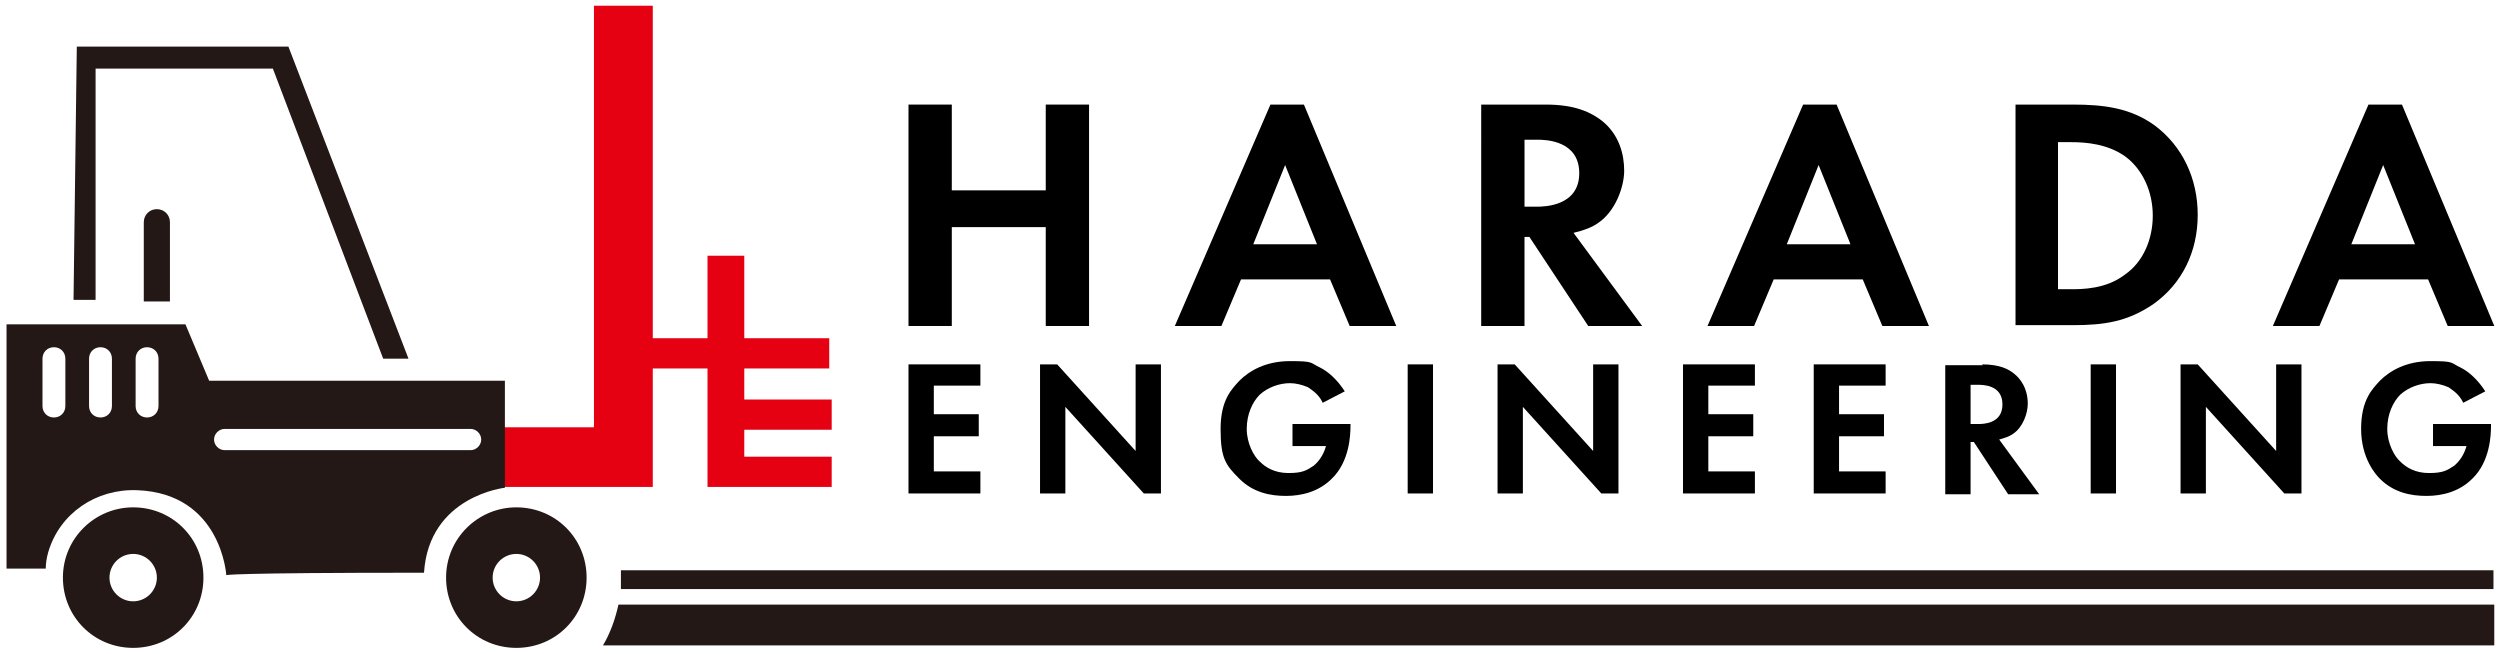
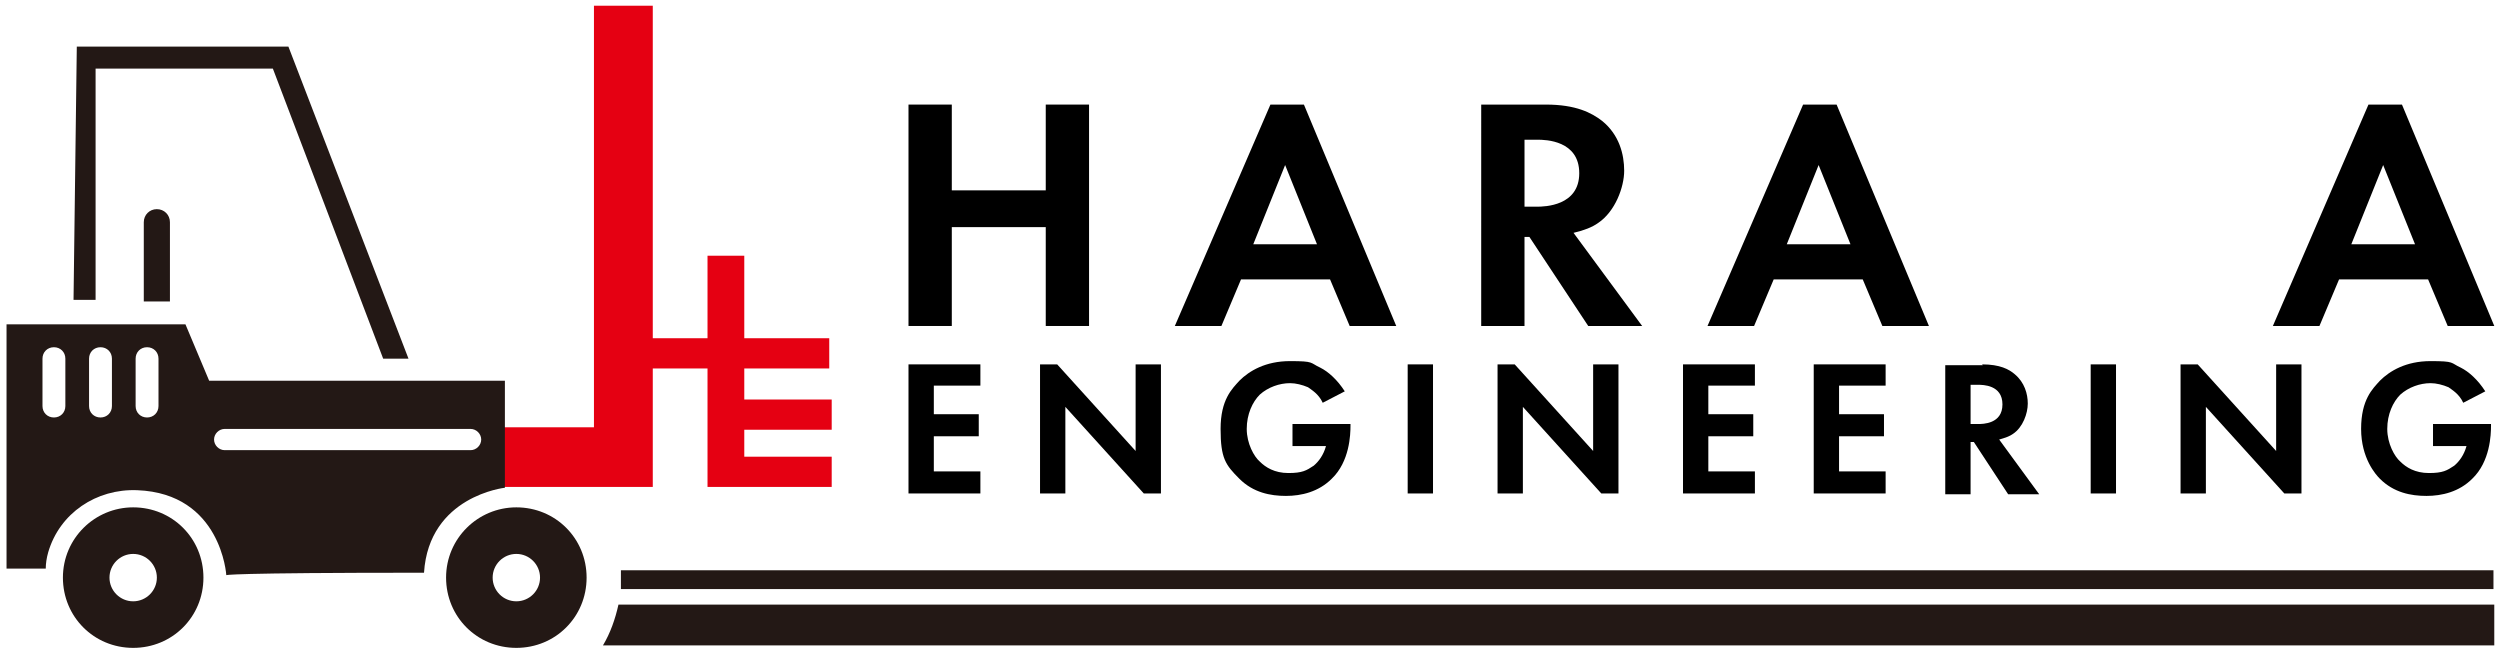
<svg xmlns="http://www.w3.org/2000/svg" width="306" height="80" version="1.1" viewBox="0 0 306 80">
  <defs>
    <style>
      .cls-1 {
        fill: #231815;
      }

      .cls-2 {
        fill: #e50012;
      }
    </style>
  </defs>
  <g>
    <g id="_レイヤー_1" data-name="レイヤー_1">
      <g>
        <polygon class="cls-1" points="11.7 8.4 33.4 8.4 46.9 43.9 50 43.9 35.3 5.7 9.4 5.7 9 36.7 11.7 36.7 11.7 8.4" />
        <path class="cls-1" d="M17.6,27.2v9.7h3.2v-9.7c0-.9-.7-1.6-1.6-1.6s-1.6.7-1.6,1.6Z" />
        <path class="cls-1" d="M16.3,62.1c-4.7,0-8.6,3.8-8.6,8.6s3.8,8.6,8.6,8.6,8.6-3.8,8.6-8.6-3.8-8.6-8.6-8.6ZM16.3,73.6c-1.6,0-2.9-1.3-2.9-2.9s1.3-2.9,2.9-2.9,2.9,1.3,2.9,2.9-1.3,2.9-2.9,2.9Z" />
        <path class="cls-1" d="M63.2,62.1c-4.7,0-8.6,3.8-8.6,8.6s3.8,8.6,8.6,8.6,8.6-3.8,8.6-8.6-3.8-8.6-8.6-8.6ZM63.2,73.6c-1.6,0-2.9-1.3-2.9-2.9s1.3-2.9,2.9-2.9,2.9,1.3,2.9,2.9-1.3,2.9-2.9,2.9Z" />
        <polygon class="cls-2" points="91.1 55.9 91.1 52.6 101.8 52.6 101.8 48.9 91.1 48.9 91.1 45.1 101.5 45.1 101.5 41.4 91.1 41.4 91.1 31.3 86.6 31.3 86.6 41.4 79.9 41.4 79.9 .7 72.7 .7 72.7 52.3 61.7 52.3 61.7 59.6 79.9 59.6 79.9 59.5 79.9 52.3 79.9 45.1 86.6 45.1 86.6 55.9 86.6 59.5 86.6 59.6 101.8 59.6 101.8 55.9 91.1 55.9" />
        <path class="cls-1" d="M305.2,74H75.7c-.4,1.8-1,3.5-1.9,5h231.5v-5Z" />
        <path class="cls-1" d="M305.2,72.1v-2.3H76c0,.2,0,.5,0,.7,0,.5,0,1.1,0,1.6h229.3Z" />
        <path class="cls-1" d="M25.6,46.6l-2.9-6.9H.8v29.9h4.8c0-.6.1-1.3.3-2,1.4-4.8,5.9-7.8,10.9-7.6,10.3.4,10.9,10.4,10.9,10.4,0,0,0-.3,24.2-.3.6-9.4,9.9-10.4,9.9-10.4v-13.1H25.6ZM8,49.7c0,.8-.6,1.4-1.4,1.4s-1.4-.6-1.4-1.4v-5.8c0-.8.6-1.4,1.4-1.4s1.4.6,1.4,1.4v5.8ZM13.7,49.7c0,.8-.6,1.4-1.4,1.4s-1.4-.6-1.4-1.4v-5.8c0-.8.6-1.4,1.4-1.4s1.4.6,1.4,1.4v5.8ZM19.4,49.7c0,.8-.6,1.4-1.4,1.4s-1.4-.6-1.4-1.4v-5.8c0-.8.6-1.4,1.4-1.4s1.4.6,1.4,1.4v5.8ZM57.6,55.1h-30.1c-.7,0-1.3-.6-1.3-1.3s.6-1.3,1.3-1.3h30.1c.7,0,1.3.6,1.3,1.3s-.6,1.3-1.3,1.3Z" />
        <g>
          <g>
            <path d="M116.5,23.3h11.5v-10.5h5.3v27.1h-5.3v-12.1h-11.5v12.1h-5.3V12.8h5.3v10.5Z" />
            <path d="M162.8,34.2h-10.9l-2.4,5.7h-5.7l11.7-27.1h4.1l11.3,27.1h-5.7l-2.4-5.7ZM161.2,29.9l-3.9-9.7-3.9,9.7h7.7Z" />
            <path d="M189.2,12.8c3.7,0,5.6,1,6.9,2,2.1,1.7,2.7,4.1,2.7,6.1s-1.1,5-3.2,6.4c-.7.5-1.7.9-3,1.2l8.4,11.4h-6.6l-7.2-10.9h-.6v10.9h-5.3V12.8h7.8ZM186.6,25.3h1.5c1,0,5.2-.1,5.2-4.1s-4.1-4.1-5.1-4.1h-1.6v8.2Z" />
            <path d="M228,34.2h-10.9l-2.4,5.7h-5.7l11.7-27.1h4.1l11.3,27.1h-5.7l-2.4-5.7ZM226.5,29.9l-3.9-9.7-3.9,9.7h7.7Z" />
-             <path d="M253.7,12.8c3.8,0,7.1.4,10.1,2.6,3.3,2.5,5.2,6.4,5.2,10.9s-1.9,8.4-5.4,10.9c-3.2,2.2-6.1,2.6-9.9,2.6h-7V12.8h7.1ZM251.9,35.4h1.6c1.3,0,4.3,0,6.6-1.8,2.2-1.5,3.4-4.3,3.4-7.2s-1.2-5.6-3.3-7.2c-2.2-1.6-4.9-1.8-6.7-1.8h-1.6v18Z" />
            <path d="M297.2,34.2h-10.9l-2.4,5.7h-5.7l11.7-27.1h4.1l11.3,27.1h-5.7l-2.4-5.7ZM295.6,29.9l-3.9-9.7-3.9,9.7h7.7Z" />
          </g>
          <g>
            <path d="M120,47.2h-5.7v3.5h5.5v2.7h-5.5v4.3h5.7v2.7h-8.8v-15.8h8.8v2.7Z" />
            <path d="M127.3,60.4v-15.8h2.1l9.6,10.6v-10.6h3.1v15.8h-2.1l-9.6-10.6v10.6h-3.1Z" />
            <path d="M158,51.9h7.3v.2c0,1.1-.1,4.4-2.3,6.5-1.6,1.6-3.7,2.1-5.6,2.1s-4-.4-5.7-2.1-2.3-2.5-2.3-6.1,1.4-4.9,2.3-5.9c1.2-1.2,3.2-2.4,6.2-2.4s2.4.2,3.7.8c1,.5,2.1,1.5,3,2.9l-2.7,1.4c-.5-1.1-1.4-1.6-1.8-1.9-.7-.3-1.5-.5-2.2-.5-1.3,0-2.7.5-3.7,1.4-.9.9-1.6,2.4-1.6,4.2s.9,3.4,1.6,4c.7.7,1.8,1.4,3.5,1.4s2.2-.3,3.1-.9c.6-.5,1.2-1.3,1.5-2.4h-4.1v-2.7Z" />
            <path d="M175.4,44.6v15.8h-3.1v-15.8h3.1Z" />
            <path d="M183.3,60.4v-15.8h2.1l9.6,10.6v-10.6h3.1v15.8h-2.1l-9.6-10.6v10.6h-3.1Z" />
            <path d="M214.8,47.2h-5.7v3.5h5.5v2.7h-5.5v4.3h5.7v2.7h-8.8v-15.8h8.8v2.7Z" />
            <path d="M230.8,47.2h-5.7v3.5h5.5v2.7h-5.5v4.3h5.7v2.7h-8.8v-15.8h8.8v2.7Z" />
            <path d="M242.6,44.6c2.2,0,3.3.6,4,1.2,1.2,1,1.6,2.4,1.6,3.6s-.6,2.9-1.8,3.7c-.4.3-1,.5-1.7.7l4.9,6.7h-3.8l-4.2-6.4h-.4v6.4h-3.1v-15.8h4.6ZM241.2,51.9h.9c.6,0,3,0,3-2.4s-2.4-2.4-3-2.4h-.9v4.8Z" />
            <path d="M259,44.6v15.8h-3.1v-15.8h3.1Z" />
            <path d="M266.9,60.4v-15.8h2.1l9.6,10.6v-10.6h3.1v15.8h-2.1l-9.6-10.6v10.6h-3.1Z" />
            <path d="M297.6,51.9h7.3v.2c0,1.1-.1,4.4-2.3,6.5-1.6,1.6-3.7,2.1-5.6,2.1s-4-.4-5.7-2.1c-.5-.5-2.3-2.5-2.3-6.1s1.4-4.9,2.3-5.9c1.2-1.2,3.2-2.4,6.2-2.4s2.4.2,3.7.8c1,.5,2.1,1.5,3,2.9l-2.7,1.4c-.5-1.1-1.4-1.6-1.8-1.9-.7-.3-1.5-.5-2.2-.5-1.3,0-2.7.5-3.7,1.4-.9.9-1.6,2.4-1.6,4.2s.9,3.4,1.6,4c.7.7,1.8,1.4,3.5,1.4s2.2-.3,3.1-.9c.6-.5,1.2-1.3,1.5-2.4h-4.1v-2.7Z" />
          </g>
        </g>
      </g>
    </g>
  </g>
</svg>